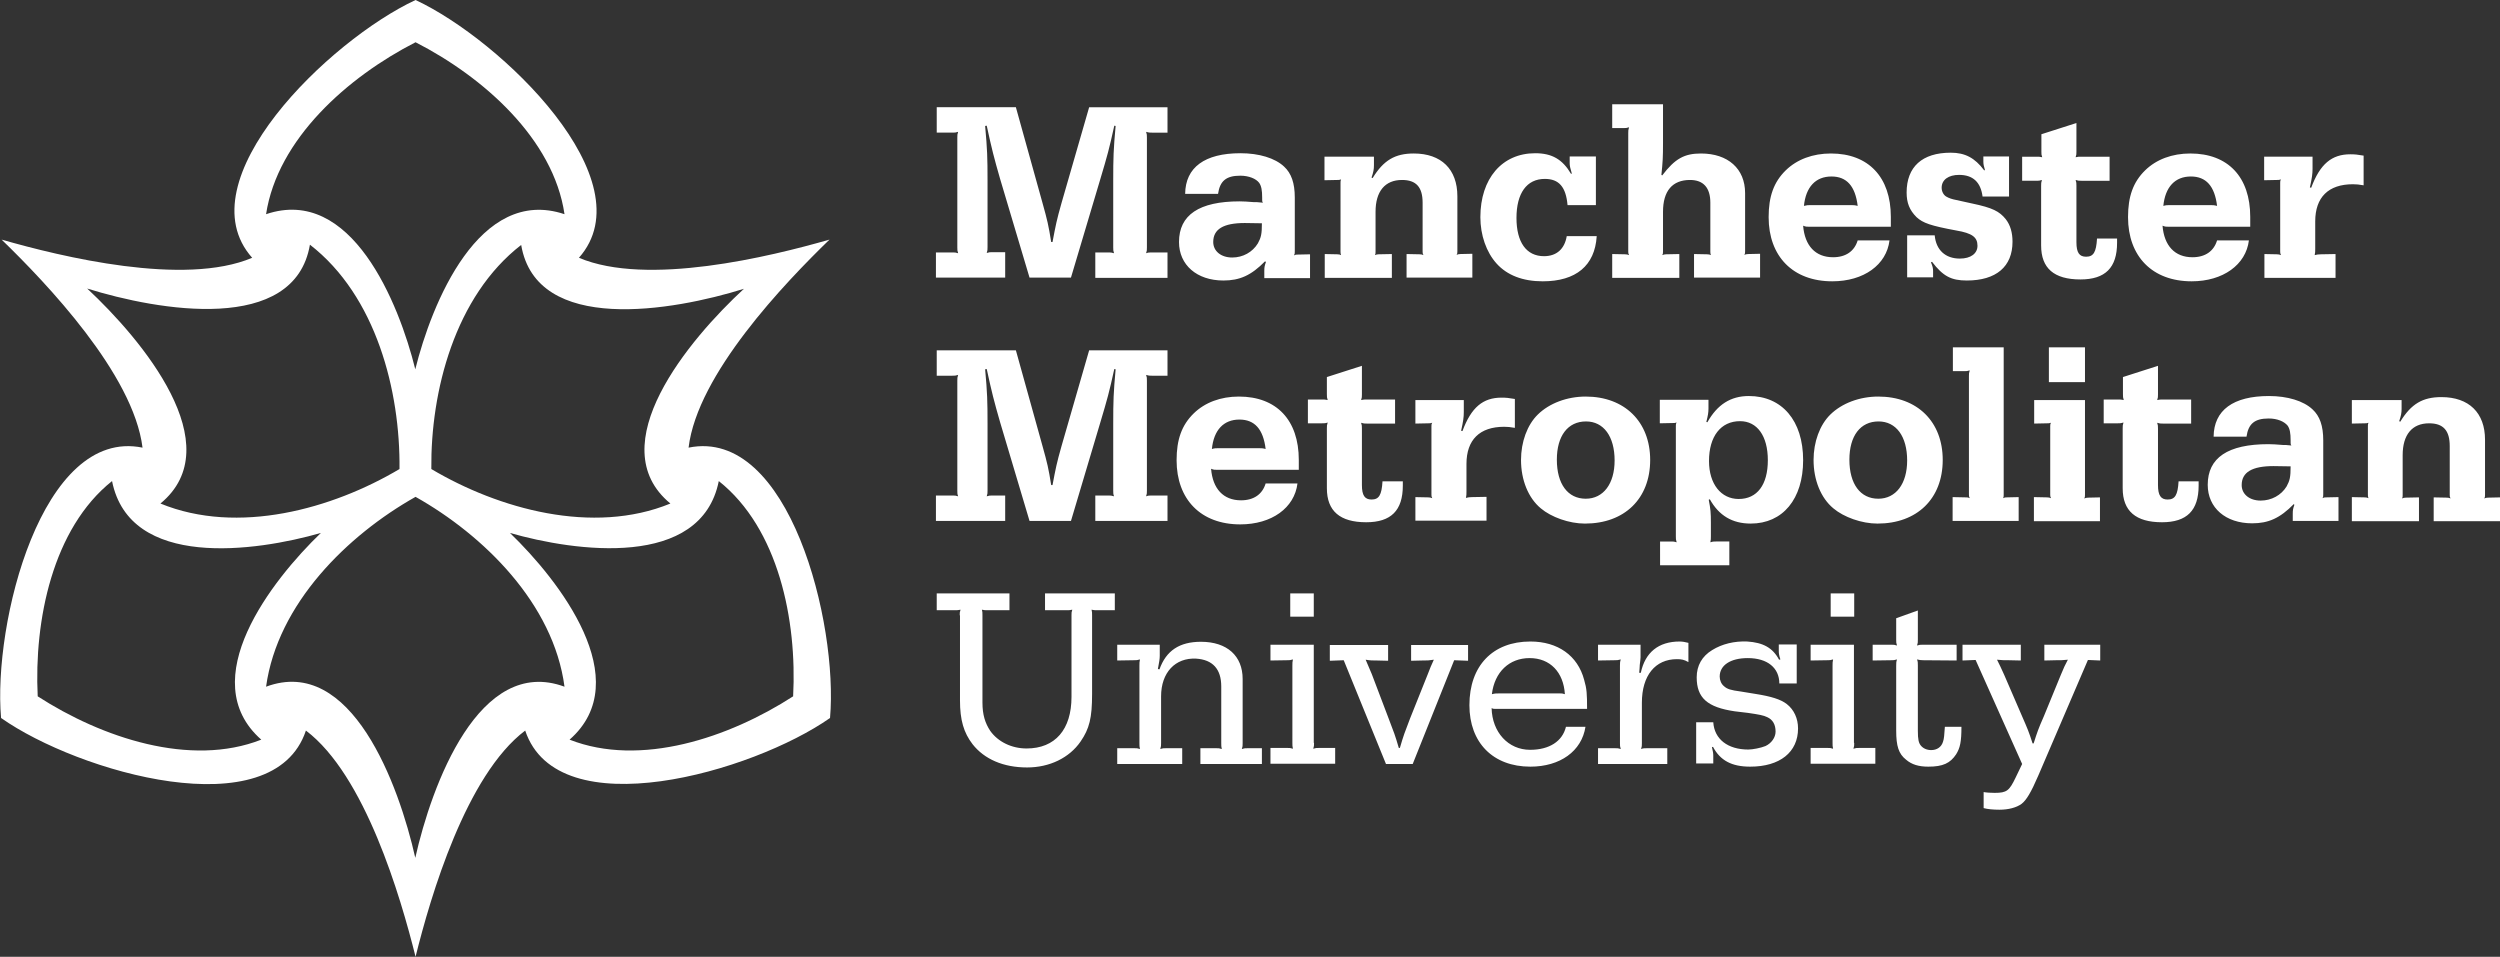
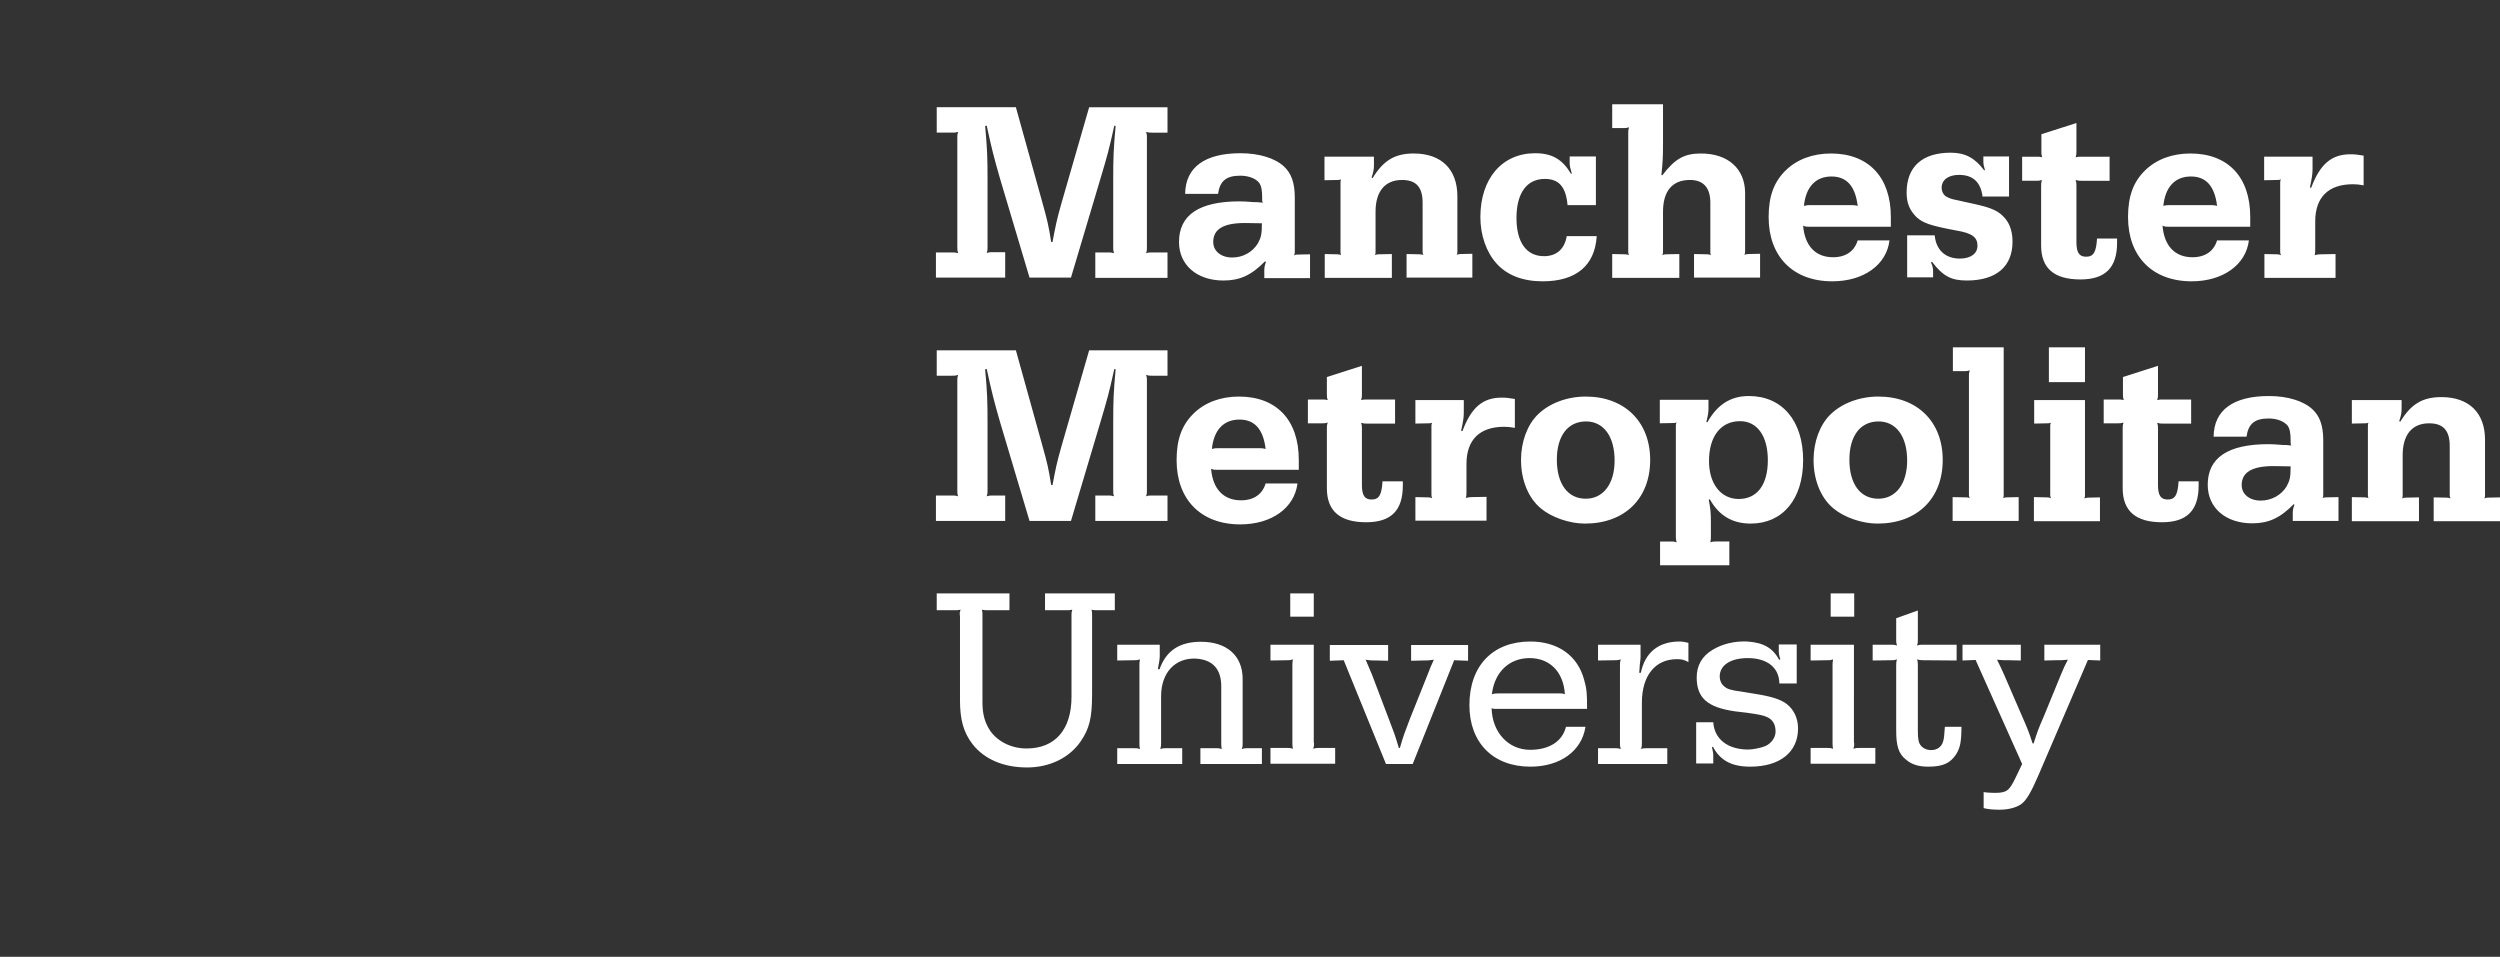
<svg xmlns="http://www.w3.org/2000/svg" version="1.1" id="Layer_1" x="0px" y="0px" viewBox="0 0 934.9 357.8" style="enable-background:new 0 0 934.9 357.8;" xml:space="preserve" width="934.9" height="357.8">
  <rect x="0" y="0" width="934.9" height="357.8" fill="#333333" stroke="none" />
  <style type="text/css">
	.st0{fill:#FFFFFF;}
</style>
  <g>
    <g>
      <path class="st0" d="M738.8,246.8l-4.9,0.2v-5.9h21.8v5.9l-4.3-0.1c-2.1,0-2.7,0-4.6-0.2c1.2,2.3,1.3,2.7,2.7,5.7l6.7,15.5    c2,4.6,2.5,5.7,3.9,10.1h0.4c1.4-4.4,1.7-5.3,3.8-10.1l6.4-15.6c1.2-2.9,1.4-3.3,2.6-5.6c-1.9,0.2-2.5,0.2-4.6,0.2l-4.2,0.1v-5.9    h20.9v5.9l-4.6-0.2l-18.5,43.1c-2.8,6.5-4.5,9.3-6.3,10.7c-1.9,1.4-4.9,2.2-8.3,2.2c-2.3,0-4.4-0.2-5.9-0.6v-6    c0.9,0.2,3,0.3,4.1,0.3c4.6,0,5.5-0.8,7.9-5.8l2.4-5L738.8,246.8z M733.5,271.8c0,5.6-0.5,7.9-2,10.3c-2.2,3.3-4.9,4.6-10.4,4.6    c-3.6,0-6.2-0.8-8.3-2.6c-2.8-2.2-3.7-5.1-3.7-10.9V249c0-1.1,0-1.4,0.3-2.4c-1,0.3-1.3,0.3-2.3,0.3l-6.8,0.1v-5.9h6.9    c1.1,0,1.2,0,2.2,0.3c-0.3-1-0.3-1.1-0.3-2.2v-8l8.1-2.9v10.9c0,1.1,0,1.2-0.3,2.2c1-0.3,1.1-0.3,2.2-0.3h12.6v5.9l-12.5-0.1    c-1.1,0-1.3-0.1-2.3-0.3c0.3,0.9,0.3,1.2,0.3,2.3v24.4c0,3.2,0.3,4.5,1.1,5.5c0.9,1.1,2.3,1.7,3.9,1.7c2.1,0,3.8-1.1,4.4-3.1    c0.4-1.1,0.5-2.6,0.7-5.6H733.5z M693.4,230.6h-8.8v-8.7h8.8V230.6z M693.4,277.8c0,1.1,0,1.2-0.3,2.2c1-0.3,1.1-0.3,2.2-0.3h6    v5.9h-24.2v-5.9h6.3c1.1,0,1.1,0,2.1,0.3c-0.2-1-0.2-1.1-0.2-2.2V249c0-1.1,0-1.4,0.2-2.4c-1,0.3-1.2,0.3-2.3,0.3l-6.1,0.1v-5.9    h16.2V277.8z M671.9,241.1v14.5h-6.5c0-5.8-4.4-9.5-11.8-9.5c-6.5,0-10.5,2.7-10.5,6.9c0,1.4,0.6,2.8,1.6,3.6    c1.2,1.1,2.5,1.5,6.3,2l5.5,0.9c5.7,0.9,9.4,2,11.7,3.8c2.7,2.1,4.2,5.4,4.2,9.1c0,8.9-6.8,14.3-17.9,14.3    c-6.9,0-11.2-2.3-13.9-7.4l-0.4,0.1c0.4,1.6,0.5,2.4,0.5,3.3v2.8h-6.4v-15.4h6.4c0.4,6.3,5.4,10.2,13.1,10.2    c1.6,0,4.7-0.6,6.4-1.3c2.2-1,3.8-3.2,3.8-5.4c0-2.7-1.1-4.5-3.1-5.4c-1.4-0.7-3.1-1-7.2-1.6l-5-0.6c-10.2-1.5-14.2-5-14.2-12.7    c0-4.4,2-7.9,5.8-10.2c3.7-2.3,8.3-3.4,13.1-3.2c5.9,0.4,9.5,2.3,11.9,6.8l0.5-0.1c-0.5-1.5-0.6-2.3-0.6-3.1v-2.5H671.9z     M613.6,251.6c1.6-7.6,6.6-11.7,14.5-11.7c1,0,2.2,0.2,3.3,0.5v7.2c-1.6-0.9-2.5-1.1-4.3-1.1c-8.1,0-13.1,6.1-13.1,16.3v15.1    c0,1.1,0,1.2-0.3,2.2c0.9-0.3,1.1-0.3,2.2-0.3h7.6v5.9h-25.9v-5.9h6.3c1.1,0,1.2,0,2.2,0.3c-0.3-1-0.3-1.1-0.3-2.2V249    c0-1.1,0-1.4,0.3-2.4c-1.1,0.3-1.3,0.3-2.4,0.3l-6.1,0.1v-5.9h15.9v4.7c0,0.4-0.1,1.4-0.3,2.9c0,0.6-0.1,1.6-0.2,2.9L613.6,251.6z     M583.1,259.3c1,0,1.2,0,2.1,0.3c-0.5-8.2-5.5-13.5-13.2-13.5c-7.6,0-13.1,5.2-14.1,13.5c1.2-0.3,1.6-0.3,3.1-0.3H583.1z     M592.9,271.8c-1.4,9.1-9.5,14.9-20.6,14.9c-14,0-22.8-9-22.8-23c0-14.7,8.7-23.8,22.8-23.8c10.3,0,17.7,5.3,20.1,14.3    c1,3.4,1.1,5.3,1.1,10.9h-34.1c-0.8,0-1,0-1.6-0.3c0.2,9,6.2,15.6,14.4,15.6c7.2,0,12.1-3.2,13.4-8.6H592.9z M533.9,252.2    c1-2.5,1.2-3.2,2.3-5.5c-1.9,0.3-2.3,0.3-4.4,0.3l-4.1,0.1v-5.9H549v5.9l-5.2-0.2l-15.5,38.8h-10l-15.8-38.8l-5.2,0.2v-5.9h21.8    v5.9l-4-0.1c-2,0-2.6,0-4.4-0.3c1,2.4,1.3,3.1,2.3,5.4l6.3,16.6c2,5.2,2.4,6.2,3.8,11h0.4c1.4-4.8,1.8-5.8,3.8-11L533.9,252.2z     M491.3,230.6h-8.8v-8.7h8.8V230.6z M491.4,277.8c0,1.1,0,1.2-0.3,2.2c1-0.3,1.1-0.3,2.2-0.3h6v5.9h-24.2v-5.9h6.3    c1,0,1.1,0,2.1,0.3c-0.2-1-0.2-1.1-0.2-2.2V249c0-1.1,0-1.4,0.2-2.4c-1,0.3-1.2,0.3-2.3,0.3l-6.1,0.1v-5.9h16.2V277.8z     M433.6,250.3c2.5-7,7.5-10.3,15.5-10.3c9.8,0,15.6,5.3,15.6,13.9v24c0,1.1,0,1.2-0.3,2.2c1-0.3,1.1-0.3,2.2-0.3h5.3v5.9h-23v-5.9    h5.9c1,0,1.1,0,2.1,0.3c-0.2-1-0.2-1.1-0.2-2.2v-21.2c0-6.5-3.2-10-9.4-10.4c-7.8-0.4-13.1,5.2-13.1,14.1v17.5    c0,0.9,0,1.2-0.3,2.2c1-0.3,1.1-0.3,2.2-0.3h6v5.9h-24.3v-5.9h6.4c1,0,1.1,0,2.1,0.3c-0.2-1-0.2-1.1-0.2-2.2V249    c0-1.1,0-1.4,0.2-2.4c-1.1,0.3-1.2,0.3-2.4,0.3l-6.1,0.1v-5.9h15.9v4.1c0,1.2-0.2,2.4-0.7,5L433.6,250.3z M358.9,230.1    c0-1.1,0-1.1,0.3-2.1c-1,0.2-1.1,0.2-2.2,0.2h-6.7v-6.3h27.2v6.3h-8.2c-1,0-1.1,0-2.1-0.2c0.2,0.9,0.2,1,0.2,2.1v32.6    c0,4.6,1,7.7,2.9,10.6c2.9,4.1,8,6.6,13.6,6.6c10.7,0,16.8-7.1,16.8-19.3v-30.5c0-1.1,0-1.1,0.3-2.1c-1,0.2-1.1,0.2-2.1,0.2h-8.1    v-6.3h26.1v6.3h-6.6c-1,0-1.1,0-2.1-0.2c0.2,0.9,0.2,1,0.2,2.1v29.4c0,9-1,13-4.3,17.8c-4.2,6.1-11.6,9.7-20,9.7    c-8.9,0-16-3.1-20.4-8.7c-3.3-4.3-4.7-9-4.7-16.4V230.1z M879.5,185.9l4.8,0.1c0.7,0,0.9,0.1,1.4,0.3c-0.2-0.6-0.2-0.8-0.2-1.4    v-25.5c0-0.6,0-0.8,0.2-1.3c-0.6,0.2-0.8,0.2-1.4,0.2l-4.8,0.1v-8.8h18.6v3.3c0,1.5-0.2,2.6-0.9,4.6l0.4,0.2    c4.1-6.7,8.4-9.2,15.4-9.2c10.3,0,16.3,5.9,16.3,15.9v20.6c0,0.7,0,0.9-0.3,1.4c0.6-0.2,0.8-0.3,1.4-0.3l4.5-0.1v8.9h-24.8v-8.9    l4.9,0.1c0.7,0,0.9,0.1,1.4,0.3c-0.3-0.6-0.3-0.8-0.3-1.4v-18.2c0-5.8-2.4-8.5-7.7-8.5c-6.4,0-9.9,4.3-9.9,11.9v14.8    c0,0.7,0,0.9-0.2,1.4c0.6-0.2,0.7-0.3,1.3-0.3l5-0.1v8.9h-25.1V185.9z M850.2,174.3c-8,0-11.9,2.3-11.9,7.1c0,3.4,2.9,5.8,7.1,5.8    c4,0,7.7-2,9.7-5.3c1.2-2.2,1.5-3.5,1.5-7.5L850.2,174.3z M857.8,188.5c-5.2,5.3-9.5,7.2-15.6,7.2c-9.9,0-16.6-5.8-16.6-14.4    c0-10.1,7.5-15.2,22.7-15.2c1.2,0,3.2,0.1,5.4,0.3h1l1.1,0.1l1.1,0.1c-0.3-0.4-0.3-0.6-0.3-1v-0.8c0-2.9-0.3-4.4-1.1-5.6    c-1.3-1.6-3.9-2.7-7.1-2.7c-5.3,0-7.6,2-8.3,6.8h-12.3c0.1-9.9,7.3-15.2,20.7-15.2c6.9,0,12.9,1.8,16.3,5c2.7,2.5,4,6.1,4,11.6    v20.1c0,0.8,0,1-0.3,1.5c0.6-0.3,0.8-0.3,1.4-0.3l4.6-0.1v8.9h-17.1v-2.7c0-1.3,0.1-1.9,0.6-3.3L857.8,188.5z M786.8,149.4h5.2    c1,0,1.2,0,2.2,0.2c-0.3-1-0.3-1.1-0.3-2.1V141l13.1-4.2v10.7c0,1.1,0,1.1-0.3,2.1c1-0.2,1.1-0.2,2.2-0.2h10.5v9h-10.5    c-1.1,0-1.2,0-2.2-0.3c0.3,1,0.3,1.1,0.3,2.2v21.1c0,3.9,1.1,5.4,3.6,5.4c2.8,0,3.8-1.7,4.1-6.8h7.5v1.6c0,9.3-4.4,13.7-13.7,13.7    c-9.8,0-14.7-4.2-14.7-12.7v-22.4c0-1,0-1.2,0.3-2.2c-1,0.3-1.1,0.3-2.2,0.3h-5.2V149.4z M766.2,129.9h13.5v13h-13.5V129.9z     M760.7,185.9l4.8,0.1c0.7,0,0.9,0.1,1.5,0.3c-0.3-0.6-0.3-0.8-0.3-1.4v-25.5c0-0.6,0-0.8,0.3-1.3c-0.7,0.2-0.9,0.2-1.5,0.2    l-4.8,0.1v-8.8h19v35.4c0,0.7,0,0.9-0.3,1.4c0.7-0.2,0.9-0.3,1.5-0.3l4.4-0.1v8.9h-24.7V185.9z M730.3,185.9l4.8,0.1    c0.8,0,0.8,0,1.5,0.3c-0.3-0.6-0.3-0.8-0.3-1.4v-44.2c0-1,0-1.2,0.3-2.2c-1,0.3-1.1,0.3-2.2,0.3h-4.1v-8.9h19v55    c0,0.7,0,0.9-0.2,1.4c0.6-0.3,0.8-0.3,1.4-0.3l4.4-0.1v8.9h-24.7V185.9z M691.6,171.9c0,9.1,4.1,14.6,10.8,14.6    c6.6,0,10.8-5.6,10.8-14.3c0-9-4.1-14.6-10.7-14.6C695.7,157.6,691.6,163,691.6,171.9 M726.5,172c0,14.5-9.6,23.8-24.4,23.8    c-5.9,0-12.6-2.4-16.5-5.7c-4.7-3.9-7.4-10.6-7.4-18.1c0-6.7,2.3-13.1,6.3-17c4.3-4.2,10.9-6.7,17.9-6.7    C717,148.3,726.5,157.7,726.5,172 M639.1,172.4c0,8.6,4.5,14.2,11.1,14.2c6.9,0,10.9-5.3,10.9-14.5c0-9.1-4-14.6-10.4-14.6    C643.5,157.5,639.1,163.2,639.1,172.4 M620.7,202.5h4.1c1.1,0,1.2,0,2.2,0.3c-0.3-1-0.3-1.2-0.3-2.2v-41.3c0-0.6,0-0.8,0.3-1.3    c-0.7,0.2-0.8,0.2-1.5,0.2l-4.8,0.1v-8.8h18.2v3.3c0,1.5-0.2,2.6-0.8,5l0.4,0.1c3.7-6.6,8.7-9.8,15.5-9.8c12.4,0,20.3,9.2,20.3,24    c0,14.5-7.6,23.7-19.6,23.7c-6.9,0-11.9-3-15.3-9.1l-0.4,0.2c0.7,3.6,0.8,4.9,0.8,8.5v5.2c0,1,0,1.2-0.2,2.2c1-0.3,1-0.3,2.1-0.3    h5v8.9h-25.9V202.5z M582.2,171.9c0,9.1,4.1,14.6,10.8,14.6c6.6,0,10.8-5.6,10.8-14.3c0-9-4.1-14.6-10.7-14.6    C586.3,157.6,582.2,163,582.2,171.9 M617.1,172c0,14.5-9.6,23.8-24.4,23.8c-5.9,0-12.6-2.4-16.5-5.7c-4.7-3.9-7.4-10.6-7.4-18.1    c0-6.7,2.3-13.1,6.3-17c4.3-4.2,10.9-6.7,17.9-6.7C607.5,148.3,617.1,157.7,617.1,172 M529.3,185.9l4.8,0.1c0.7,0,0.9,0.1,1.5,0.3    c-0.3-0.6-0.3-0.8-0.3-1.4v-25.5c0-0.6,0-0.8,0.3-1.3c-0.7,0.2-0.9,0.2-1.5,0.2l-4.8,0.1v-8.8h18.1v4.5c0,1.9-0.2,3.4-1,7l0.5,0.1    c3.3-8.9,7.7-12.5,14.6-12.5c1.7,0,2.7,0.1,5,0.5V160c-1.8-0.3-2.6-0.4-4-0.4c-9.2,0-14.1,4.9-14.1,13.9v10.3c0,1.2,0,1.4-0.2,2.4    c0.9-0.2,1.2-0.3,2.3-0.3l5.4-0.1v8.9h-26.6V185.9z M489.1,149.4h5.2c1,0,1.2,0,2.2,0.2c-0.3-1-0.3-1.1-0.3-2.1V141l13.1-4.2v10.7    c0,1.1,0,1.1-0.3,2.1c1-0.2,1.2-0.2,2.2-0.2h10.5v9h-10.5c-1,0-1.2,0-2.2-0.3c0.3,1,0.3,1.1,0.3,2.2v21.1c0,3.9,1.1,5.4,3.6,5.4    c2.8,0,3.8-1.7,4.1-6.8h7.6v1.6c0,9.3-4.4,13.7-13.7,13.7c-9.8,0-14.7-4.2-14.7-12.7v-22.4c0-1,0-1.2,0.3-2.2    c-0.9,0.3-1.1,0.3-2.2,0.3h-5.2V149.4z M470.4,167.6c1.4,0,1.7,0,2.9,0.3c-0.9-7.4-4.1-11-9.8-11c-5.9,0-9.6,3.9-10.3,11    c1.1-0.3,1.4-0.3,2.8-0.3H470.4z M485.2,180.8c-1.1,9.1-9.6,15.3-21.4,15.3c-14.7,0-23.8-9.3-23.8-24c0-7.7,1.9-13.1,6.4-17.5    c4.2-4.1,10.1-6.3,16.9-6.3c14.1,0,22.4,8.8,22.4,23.7v3.7h-30.4c-1.1,0-1.4,0-2.4-0.4c0.6,7.5,4.6,11.8,11.2,11.8    c4.8,0,8-2.3,9.2-6.3H485.2z M350.3,185.3h5.8c1.1,0,1.2,0,2.2,0.3c-0.3-0.9-0.3-1.1-0.3-2.2v-41c0-1.1,0-1.2,0.3-2.2    c-1,0.3-1.1,0.3-2.2,0.3h-5.8V131h29.6l9.9,35.6c1.9,6.8,2.3,8.5,3.3,14.8h0.5c1.2-6.3,1.5-8,3.4-14.7l10.3-35.7h29.3v9.5h-5.8    c-1,0-1.2,0-2.2-0.3c0.3,0.9,0.3,1.1,0.3,2.2v41c0,1.1,0,1.2-0.3,2.2c0.9-0.3,1.1-0.3,2.2-0.3h5.8v9.5h-27v-9.5h4.8    c1,0,1.2,0,2.2,0.3c-0.3-0.9-0.3-1.1-0.3-2.2v-24.8c0-8.7,0.1-11.7,0.9-20.5l-0.5-0.1c-1.9,8.7-2.6,11.2-5.2,19.9l-11,36.9h-15.5    l-11-36.9c-2.3-8-3.1-11.1-5-19.9l-0.6,0.1c0.8,8.8,0.9,11.8,0.9,20.5v24.8c0,1.1,0,1.2-0.3,2.2c1-0.3,1.1-0.3,2.2-0.3h4.7v9.5    h-25.9V185.3z M846.7,95l4.8,0.1c0.7,0,0.8,0.1,1.5,0.3c-0.3-0.6-0.3-0.8-0.3-1.4V68.4c0-0.6,0-0.8,0.3-1.3    c-0.7,0.2-0.9,0.2-1.5,0.2l-4.8,0.1v-8.8h18.1v4.5c0,1.9-0.2,3.4-1,7l0.5,0.1c3.3-8.9,7.7-12.5,14.6-12.5c1.7,0,2.7,0.1,5,0.5    v11.1c-1.8-0.3-2.6-0.4-4-0.4c-9.2,0-14.1,4.9-14.1,13.9V93c0,1.2,0,1.4-0.2,2.4c1-0.2,1.2-0.3,2.3-0.3l5.5-0.1v8.9h-26.6V95z     M826.2,76.7c1.4,0,1.7,0,2.9,0.3c-0.9-7.4-4.1-11-9.8-11c-5.9,0-9.6,3.9-10.3,11c1.1-0.3,1.4-0.3,2.8-0.3H826.2z M841,89.9    c-1.1,9.1-9.7,15.3-21.4,15.3c-14.7,0-23.8-9.3-23.8-24c0-7.7,1.9-13.1,6.4-17.5c4.2-4.1,10.1-6.3,16.9-6.3    c14.1,0,22.4,8.8,22.4,23.7v3.7h-30.4c-1.1,0-1.4,0-2.4-0.4c0.6,7.5,4.6,11.8,11.2,11.8c4.8,0,8-2.3,9.2-6.3H841z M756.3,58.6h5.2    c1.1,0,1.2,0,2.2,0.2c-0.3-1-0.3-1-0.3-2.1v-6.5l13.1-4.2v10.7c0,1.1,0,1.1-0.3,2.1c0.9-0.2,1.1-0.2,2.2-0.2h10.5v9h-10.5    c-1,0-1.2,0-2.2-0.3c0.3,1,0.3,1.1,0.3,2.2v21.1c0,3.9,1.1,5.4,3.6,5.4c2.8,0,3.8-1.7,4.1-6.8h7.5v1.6c0,9.3-4.4,13.7-13.7,13.7    c-9.9,0-14.7-4.2-14.7-12.7V69.5c0-1,0-1.2,0.3-2.2c-1,0.3-1.1,0.3-2.2,0.3h-5.2V58.6z M723.5,88c0.5,5.5,4,8.7,9.4,8.7    c4.1,0,6.6-1.9,6.6-4.8c0-3.2-2-4.7-7.9-5.7c-9.7-1.8-12.5-2.8-14.9-5c-2.6-2.6-3.7-5.3-3.7-9.2c0-9.6,5.8-14.9,16.5-14.9    c5.3,0,9,1.9,12.5,6.6l0.3-0.1c-0.4-1.4-0.6-2.1-0.6-3.1v-2h9.6v15h-9.9c-0.7-5.4-3.6-8.1-8.8-8.1c-3.9,0-6.5,1.8-6.5,4.8    c0,1.4,0.7,2.7,1.7,3.3c1,0.6,2.2,1,3.8,1.3l5.9,1.3c7.6,1.6,10.2,2.9,12.6,5.9c1.7,2.2,2.5,5,2.5,8.4c0,9.3-6.1,14.5-17.1,14.5    c-5.8,0-8.9-1.6-13-7l-0.4,0.2c0.6,1.4,0.8,2.3,0.8,3.2v2.4h-9.7V88H723.5z M691.8,76.7c1.4,0,1.7,0,2.9,0.3    c-0.9-7.4-4.1-11-9.8-11c-5.9,0-9.6,3.9-10.3,11c1.2-0.3,1.4-0.3,2.8-0.3H691.8z M706.6,89.9c-1.1,9.1-9.6,15.3-21.4,15.3    c-14.7,0-23.8-9.3-23.8-24c0-7.7,1.9-13.1,6.4-17.5c4.2-4.1,10.1-6.3,16.9-6.3c14,0,22.4,8.8,22.4,23.7v3.7h-30.4    c-1.1,0-1.4,0-2.4-0.4c0.6,7.5,4.6,11.8,11.2,11.8c4.8,0,8-2.3,9.2-6.3H706.6z M602.9,95l4.8,0.1c0.7,0,0.9,0.1,1.5,0.3    c-0.3-0.6-0.3-0.8-0.3-1.4V49.8c0-1,0-1.2,0.3-2.2c-1,0.3-1.1,0.3-2.2,0.3h-4.1V39h19v14.4c0,5.5-0.1,7-0.6,12l0.3,0.2    c4.8-6.3,8.3-8.2,14.5-8.2c10.1,0,16.5,5.7,16.5,14.8v21.7c0,0.7,0,0.9-0.3,1.4c0.7-0.2,0.8-0.3,1.5-0.3l4.4-0.1v8.9h-24.7V95    l4.9,0.1c0.7,0,0.9,0.1,1.4,0.3c-0.2-0.6-0.2-0.8-0.2-1.4V75.8c0-5.6-2.6-8.5-7.6-8.5c-6.6,0-10.1,4.1-10.1,11.9v14.8    c0,0.7,0,0.9-0.3,1.4c0.7-0.2,0.9-0.3,1.4-0.3l5-0.1v8.9h-25.1V95z M597.1,88.4c-0.7,10.9-7.7,16.8-20.2,16.8    c-7.5,0-13.3-2.3-17.2-6.6c-3.9-4.3-6.1-10.7-6.1-17.4c0-14.4,8.1-23.9,20.5-23.9c6.3,0,10.2,2.3,13.4,7.7l0.3-0.1    c-0.6-2-0.8-2.9-0.8-3.9v-2.5h9.8v18.2h-10.6c-0.6-6.8-3.2-9.8-8.5-9.8c-6.8,0-10.6,5.4-10.6,14.6c0,9.1,3.7,14.3,10.3,14.3    c4.7,0,7.7-2.7,8.5-7.5H597.1z M495.3,95l4.8,0.1c0.7,0,0.9,0.1,1.4,0.3c-0.2-0.6-0.2-0.8-0.2-1.4V68.4c0-0.6,0-0.8,0.2-1.3    c-0.6,0.2-0.8,0.2-1.4,0.2l-4.8,0.1v-8.8h18.5v3.2c0,1.5-0.2,2.6-0.9,4.6l0.4,0.2c4.1-6.7,8.4-9.2,15.4-9.2    c10.3,0,16.3,5.9,16.3,16v20.5c0,0.7,0,0.9-0.3,1.4c0.6-0.2,0.8-0.3,1.4-0.3l4.5-0.1v8.9H526V95l4.9,0.1c0.7,0,0.9,0.1,1.4,0.3    c-0.3-0.6-0.3-0.8-0.3-1.4V75.8c0-5.8-2.4-8.5-7.7-8.5c-6.4,0-9.9,4.3-9.9,11.9v14.8c0,0.7,0,0.9-0.2,1.4c0.6-0.2,0.7-0.3,1.3-0.3    l5-0.1v8.9h-25.1V95z M465.5,83.4c-8,0-11.8,2.3-11.8,7.1c0,3.4,2.9,5.8,7.1,5.8c4,0,7.6-2,9.6-5.3c1.2-2.2,1.5-3.5,1.5-7.5    L465.5,83.4z M473.1,97.7c-5.2,5.3-9.5,7.2-15.6,7.2c-9.9,0-16.6-5.8-16.6-14.4c0-10.1,7.5-15.2,22.7-15.2c1.1,0,3.2,0.1,5.4,0.3    h1.1l1.1,0.1l1.1,0.1c-0.3-0.4-0.3-0.6-0.3-1V74c0-2.9-0.3-4.4-1.1-5.6c-1.2-1.6-3.9-2.7-7.1-2.7c-5.3,0-7.6,2-8.3,6.8h-12.3    c0.1-9.9,7.3-15.2,20.7-15.2c6.9,0,12.9,1.8,16.3,5c2.7,2.5,4,6.1,4,11.6v20.1c0,0.8,0,0.9-0.3,1.5c0.6-0.3,0.8-0.3,1.4-0.3    l4.6-0.1v8.9h-17.1v-2.7c0-1.3,0.1-1.9,0.6-3.3L473.1,97.7z M350.3,94.4h5.8c1.1,0,1.2,0,2.2,0.3c-0.3-1-0.3-1.1-0.3-2.2v-41    c0-1.1,0-1.2,0.3-2.2c-1,0.3-1.1,0.3-2.2,0.3h-5.8v-9.5h29.6l9.9,35.6c1.9,6.8,2.3,8.5,3.3,14.8h0.5c1.2-6.3,1.5-8,3.4-14.7    l10.3-35.7h29.3v9.5h-5.8c-1,0-1.2,0-2.2-0.3c0.3,1,0.3,1.1,0.3,2.2v41c0,1.1,0,1.2-0.3,2.2c0.9-0.3,1.1-0.3,2.2-0.3h5.8v9.5h-27    v-9.5h4.8c1,0,1.2,0,2.2,0.3c-0.3-1-0.3-1.1-0.3-2.2V67.6c0-8.7,0.1-11.7,0.9-20.5l-0.5-0.1c-1.9,8.7-2.6,11.2-5.2,19.9l-11,36.9    h-15.5l-11-36.9c-2.3-8-3.1-11.1-5-19.9l-0.6,0.1c0.8,8.8,0.9,11.8,0.9,20.5v24.8c0,1.1,0,1.2-0.3,2.2c1-0.3,1.1-0.3,2.2-0.3h4.7    v9.5h-25.9V94.4z" />
    </g>
    <g>
-       <path class="st0" d="M161.3,175.4L161.3,175.4c25.1,14.9,60.4,24.8,89.4,12.9l0,0c-26.3-21.7,7-61.4,27.5-80.3    c-26.6,8.3-77.6,17.2-83.3-16.4l0,0C170.1,110.8,161,146.3,161.3,175.4 M149.4,175.4L149.4,175.4c0.3-29.2-8.7-64.7-33.5-83.9l0,0    c-5.7,33.6-56.7,24.7-83.3,16.4C53,126.9,86.3,166.6,60,188.3l0,0C89,200.2,124.3,190.3,149.4,175.4 M155.4,185.8L155.4,185.8    c-25.4,14.3-51.6,39.9-55.9,71l0,0c31.9-11.9,49.7,36.8,55.8,64c6.1-27.2,23.9-75.8,55.8-64l0,0    C207,225.7,180.8,200.1,155.4,185.8 M14.1,260.4L14.1,260.4c24,15.5,57.1,26.6,83.6,16.2l0,0c-25.3-22.3,4-59.7,22.3-77.3    c-24.4,7-71.5,13.7-78.1-19.4l0,0C19.7,197.6,12.7,231.9,14.1,260.4 M296.6,260.4L296.6,260.4c1.5-28.5-5.5-62.8-27.8-80.5l0,0    c-6.6,33-53.7,26.4-78.1,19.4c18.3,17.6,47.6,55.1,22.3,77.3l0,0C239.5,287,272.6,275.9,296.6,260.4 M155.4,15.8L155.4,15.8    c-25.4,13-51.6,36.2-55.9,64.3h0c31.9-10.8,49.7,33.3,55.8,58c6.1-24.6,23.9-68.7,55.8-58h0C207,52,180.8,28.8,155.4,15.8     M310.4,268.5L310.4,268.5c-29,20.3-101.8,41.2-114,4.7c-22.1,16.7-35.4,62-41,84.6c-5.6-22.5-18.9-67.9-41-84.6    c-12.2,36.6-85,15.7-114-4.7h0c-3.1-35.3,15.2-108.8,52.9-101.1c-3.4-27.5-36-61.6-52.7-77.8v0c22.3,6.4,68.3,17.6,93.7,6.8    C68.7,67.6,123.2,15,155.4,0c32.1,15,86.6,67.6,61.1,96.4c25.5,10.8,71.4-0.4,93.7-6.8h0c-16.7,16.2-49.4,50.3-52.7,77.8    C295.2,159.7,313.5,233.2,310.4,268.5" />
-     </g>
+       </g>
  </g>
</svg>